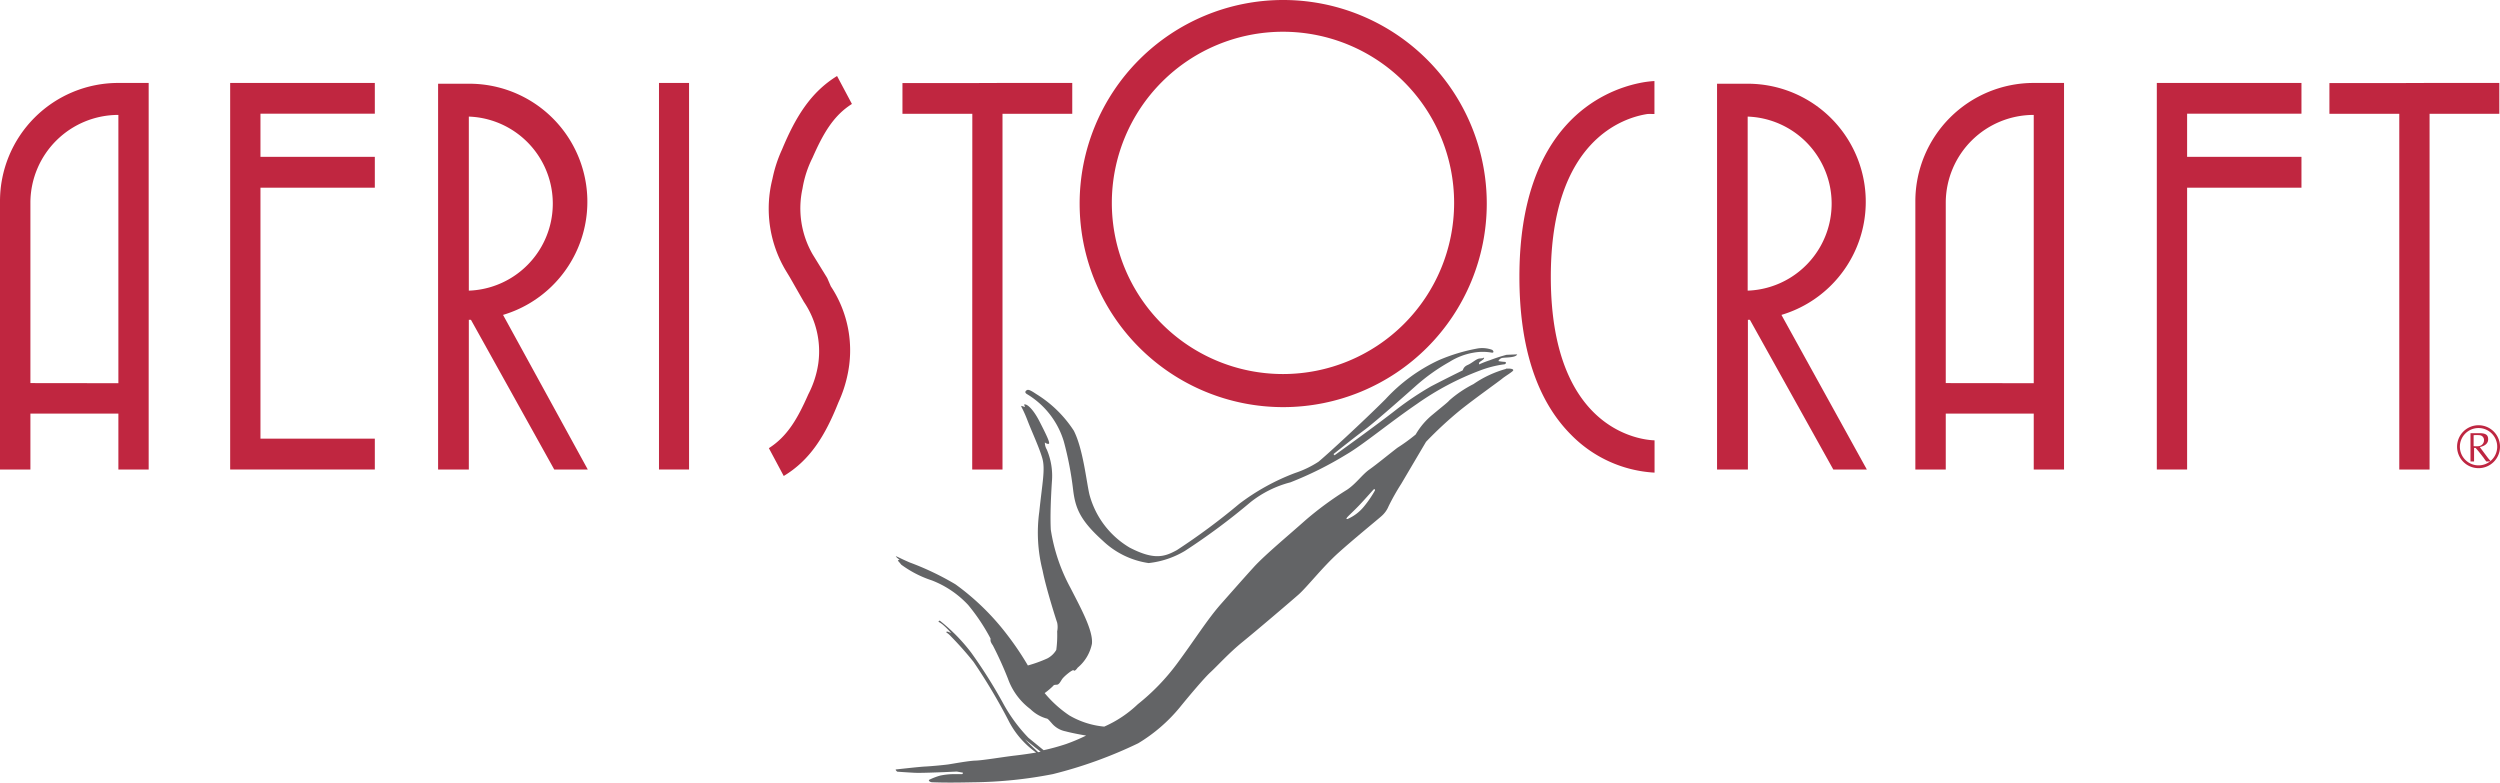
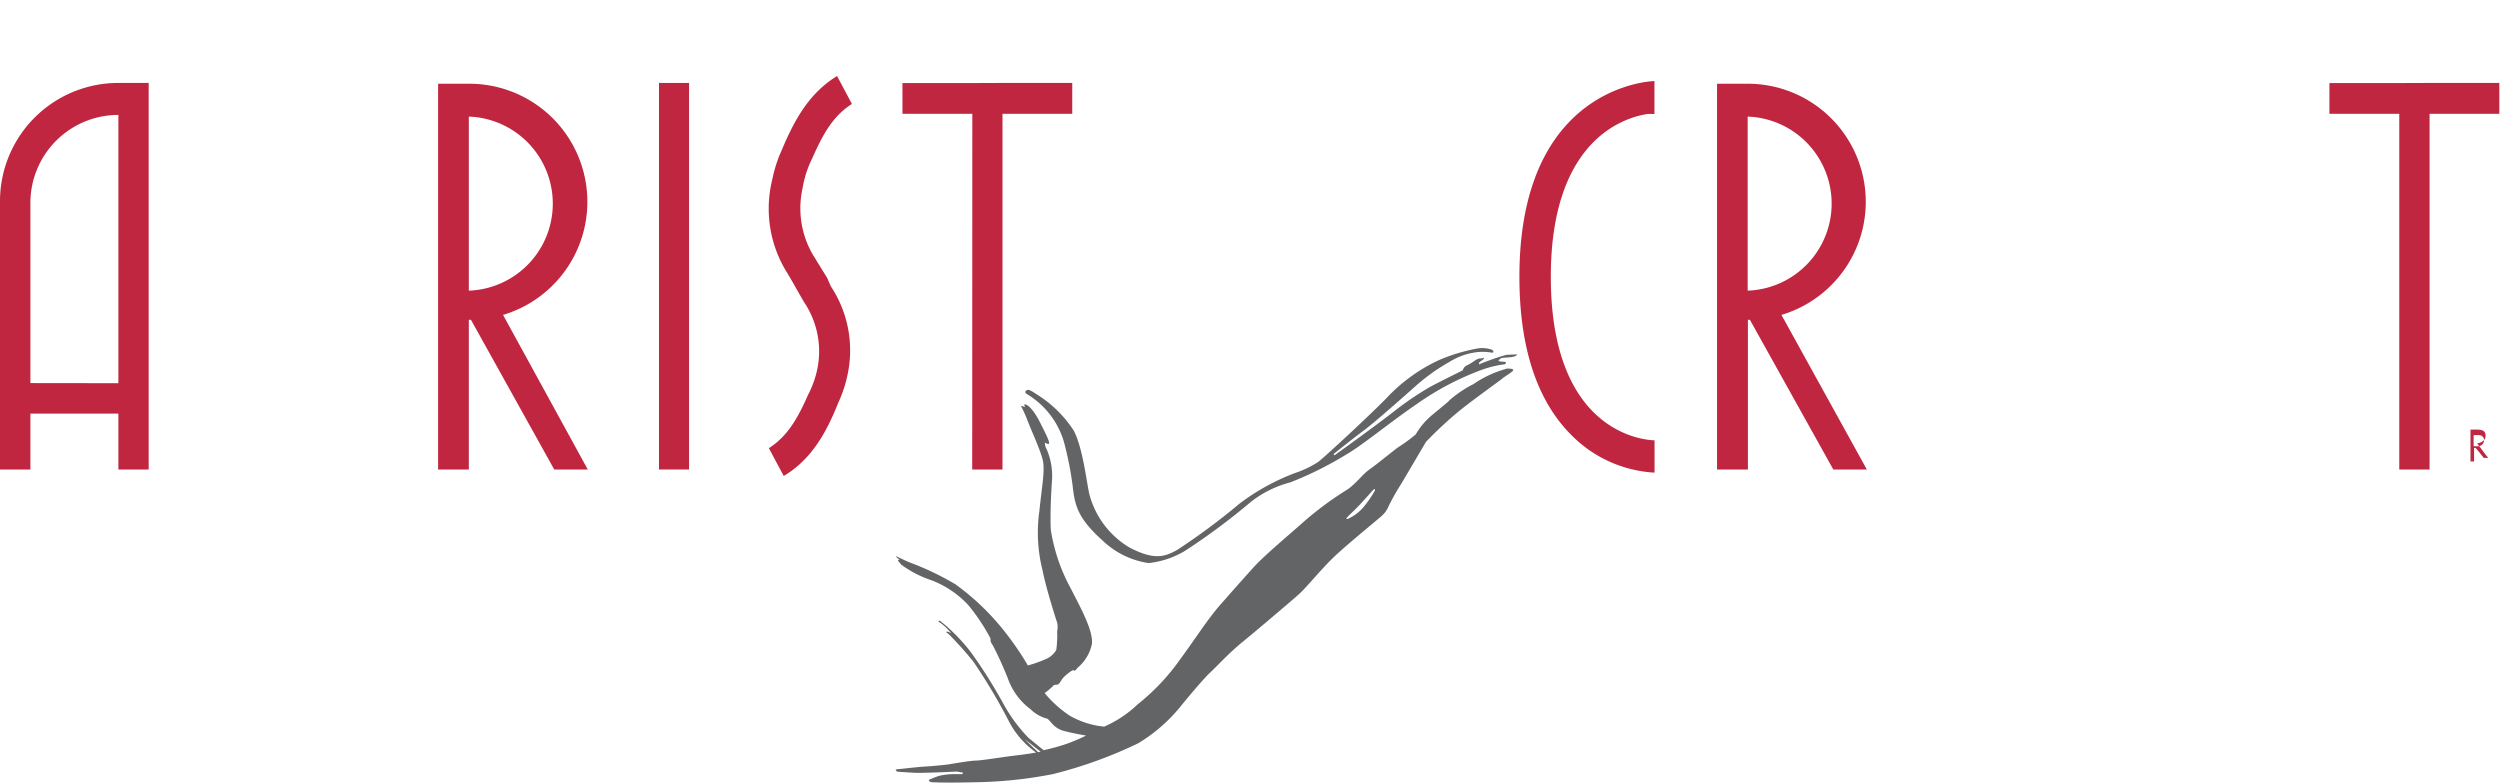
<svg xmlns="http://www.w3.org/2000/svg" viewBox="0 0 223.64 70.03">
  <defs>
    <style>.cls-1{fill:#636466;}.cls-2{fill:#c02640;}.cls-3,.cls-4{fill:#be2641;}.cls-3{fill-rule:evenodd;}</style>
  </defs>
  <title>logo_Asset 1</title>
  <g id="Layer_2" data-name="Layer 2">
    <g id="Layer_1-2" data-name="Layer 1">
      <path class="cls-1" d="M134.77,31.74a14.28,14.28,0,0,0-1.51.49,9.29,9.29,0,0,0-.95.37l0-.12c0-.11.35-.26.42-.38s0-.15,0-.11-.08.06-.37.08-.66.4-1.07.58-.4.46-.46.49-1.53.75-2.83,1.43a27.92,27.92,0,0,0-3,2c-1.7,1.35-5.62,4.16-5.62,4.16l-.09-.11s1.75-1.4,2.81-2.19,4.51-3.87,4.51-3.87a17.22,17.22,0,0,1,3.06-2.19,5.86,5.86,0,0,1,2.14-.82,4.59,4.59,0,0,1,1.66,0c.22,0,.11-.2,0-.26a2.6,2.6,0,0,0-1.22-.13,15.86,15.86,0,0,0-3.54,1.06,15.17,15.17,0,0,0-4.77,3.49c-2,2-5.33,5.06-6,5.6a9,9,0,0,1-2.08,1,19.78,19.78,0,0,0-5,2.76,58.1,58.1,0,0,1-5.58,4.14c-1.08.59-2,.93-4.22-.22a7.86,7.86,0,0,1-3.61-4.78c-.28-1.24-.57-4.07-1.39-5.68a10.66,10.66,0,0,0-3.36-3.28c-.42-.28-.69-.44-.84-.35s-.21.22,0,.35a7.43,7.43,0,0,1,3.31,4.26A29.87,29.87,0,0,1,96,43.84c.2,1.63.63,2.71,2.65,4.53a7.49,7.49,0,0,0,4.1,2A8,8,0,0,0,106,49.28a58.51,58.51,0,0,0,5.87-4.36,9.6,9.6,0,0,1,3.56-1.77,31.77,31.77,0,0,0,5-2.49c1.47-.85,3.83-2.82,6.33-4.53a25.06,25.06,0,0,1,5.67-3,9.68,9.68,0,0,1,2.06-.53c.26,0,.3-.23.1-.23a3.77,3.77,0,0,1-.55-.07.51.51,0,0,1,.27-.26c.2-.09,1.29,0,1.41-.34" />
      <path class="cls-1" d="M134.73,33a9.6,9.6,0,0,0-2.92,1.36,10.22,10.22,0,0,0-2.15,1.45c-.17.2-.52.46-1.48,1.26a6.48,6.48,0,0,0-1.54,1.8A16.36,16.36,0,0,1,125,40.06c-.88.68-1.85,1.48-2.5,1.94s-1.2,1.28-2,1.81a29.52,29.52,0,0,0-3.71,2.72c-1.41,1.26-3.65,3.12-4.63,4.2s-1.69,1.89-2.92,3.28-2.35,3.2-3.95,5.36A19.38,19.38,0,0,1,101.78,63a10.37,10.37,0,0,1-3,2A7.55,7.55,0,0,1,95.66,64a10.33,10.33,0,0,1-2.21-2,6.19,6.19,0,0,0,.77-.65c.06-.13.31-.07.41-.12s.17-.13.35-.43,1-.94,1.06-.84.2,0,.36-.23a3.74,3.74,0,0,0,1.28-2.14c.12-1.18-1-3.2-1.92-5A16,16,0,0,1,94,47.38c-.06-1.18,0-2.74.1-4.3a6,6,0,0,0-.46-2.87,1.21,1.21,0,0,1-.17-.63s.2.17.35.12-.23-.83-.83-2-1.13-1.55-1.31-1.52,0,.08,0,.16,0,.07-.2,0-.11,0-.1.07a11.75,11.75,0,0,1,.52,1.16c.38,1,1.06,2.44,1.34,3.42s0,2.19-.27,4.79a13.73,13.73,0,0,0,.3,5.27c.3,1.56,1.21,4.4,1.3,4.65a1.93,1.93,0,0,1,0,.78,9.77,9.77,0,0,1-.08,1.66,2,2,0,0,1-.8.76,11.85,11.85,0,0,1-1.74.63,26.25,26.25,0,0,0-1.81-2.69,22,22,0,0,0-4.67-4.57,25,25,0,0,0-4.08-1.95c-.85-.36-1.27-.62-1.25-.54a1.38,1.38,0,0,0,.34.29c-.11,0-.16.09-.16.09a4.22,4.22,0,0,1,.3.35,9.67,9.67,0,0,0,2.74,1.41,8.77,8.77,0,0,1,3.25,2.2,17.56,17.56,0,0,1,2,3,1.81,1.81,0,0,0,0,.22,1.22,1.22,0,0,0,.2.38,32,32,0,0,1,1.36,3,5.83,5.83,0,0,0,2,2.71,3.37,3.37,0,0,0,1.43.84c.13,0,.26.18.48.42a2.15,2.15,0,0,0,1.23.73c.79.21,1.85.38,1.85.38a16.11,16.11,0,0,1-1.8.76,19.83,19.83,0,0,1-2,.55L92,66a14.18,14.18,0,0,1-2.31-3.17,44.15,44.15,0,0,0-2.82-4.46,15.88,15.88,0,0,0-2.8-2.85c-.08,0-.12.1-.12.1a2.25,2.25,0,0,1,.5.36,5.72,5.72,0,0,1,.64.66s-.35-.19-.41-.13,0,.08.07.13a1.58,1.58,0,0,1,.28.25,30.29,30.29,0,0,1,2.06,2.32,51.31,51.31,0,0,1,3.21,5.41,7.87,7.87,0,0,0,2.39,2.7s-.86.15-1.9.27-2.86.43-3.52.45-2.12.3-2.5.35-1.41.15-2,.18-2.49.25-2.61.26.1.2.1.2.92.07,1.55.1,2.3-.05,2.48-.05l1.3-.06.55.1s0,.13-.09.13h-.64a6.17,6.17,0,0,0-1.3.13,5.67,5.67,0,0,0-.93.35c-.21.07,0,.25.24.25s1,.06,3.64,0a39,39,0,0,0,7.12-.73,39.46,39.46,0,0,0,7.64-2.76,14.47,14.47,0,0,0,3.72-3.21c.73-.9,2.16-2.61,2.75-3.15s1.66-1.73,2.87-2.71,4.26-3.58,5-4.23,2.17-2.48,3.56-3.73,3.54-3,3.85-3.28a2.37,2.37,0,0,0,.65-.9,20.64,20.64,0,0,1,1.13-2c.59-1,2.07-3.51,2.22-3.76a34.53,34.53,0,0,1,3.08-2.85c1.25-1,3.42-2.54,3.72-2.79s1-.65,1-.76-.2-.17-.68-.14M92.87,67.29s-.21-.21-.35-.33-.84-.83-.84-.83l.76.6c.2.17.65.51.65.51ZM123,43.87a9.68,9.68,0,0,1-1,1.46,3.9,3.9,0,0,1-1.46,1.1c-.14,0-.1,0-.06-.1s.54-.53,1.12-1.14,1.25-1.39,1.3-1.42.12,0,.1.1" />
-       <path class="cls-2" d="M133,18.21A18.21,18.21,0,1,1,114.77,0,18.21,18.21,0,0,1,133,18.21ZM114.77,2.84a15.31,15.31,0,1,0,15.31,15.31A15.31,15.31,0,0,0,114.77,2.84Z" />
      <path class="cls-2" d="M74,24.87,72.7,22.76a8.25,8.25,0,0,1-.91-5.9,9.56,9.56,0,0,1,.89-2.74c.94-2.13,1.85-3.76,3.53-4.82L74.88,6.8c-2.34,1.44-3.7,3.63-4.93,6.59A11.87,11.87,0,0,0,69.1,16a10.81,10.81,0,0,0,1.16,8.15l.4.66L71.91,27a7.88,7.88,0,0,1,1.29,5.52,8.69,8.69,0,0,1-.89,2.75c-.94,2.13-1.85,3.75-3.53,4.82l1.33,2.49C72.45,41.17,73.81,39,75,36a11.55,11.55,0,0,0,.85-2.63,10.36,10.36,0,0,0-1.53-7.76L74,24.87Z" />
      <polygon class="cls-2" points="58.95 7.42 61.64 7.42 61.64 42 58.95 42 58.95 7.42 58.95 7.42" />
      <path class="cls-2" d="M10.59,34.28v-24a7.87,7.87,0,0,0-7.87,7.79v16.2Zm0-26.86H13.3V42H10.59V37H2.72v5H0V18A10.58,10.58,0,0,1,10.59,7.42Z" />
-       <path class="cls-2" d="M181.93,34.28v-24a7.87,7.87,0,0,0-7.87,7.79v16.2Zm0-26.86h2.71V42h-2.71V37h-7.87v5h-2.72V18A10.59,10.59,0,0,1,181.93,7.42Z" />
-       <polygon class="cls-2" points="33.53 7.42 33.53 10.17 23.3 10.17 23.3 14.03 33.53 14.03 33.53 16.79 23.3 16.79 23.3 39.24 33.53 39.24 33.53 42 20.59 42 20.59 7.42 33.53 7.42 33.53 7.42" />
-       <polyline class="cls-2" points="195.65 42 192.94 42 192.94 7.42 205.88 7.42 205.88 7.42 205.88 10.17 195.65 10.17 195.65 14.03 205.88 14.03 205.88 16.79 195.65 16.79 195.65 16.79" />
      <path class="cls-2" d="M41.94,26a7.79,7.79,0,0,0,0-15.57V26ZM49.58,42,42.13,28.61h-.19V42H39.19V7.49H42a10.56,10.56,0,0,1,3,20.68L52.58,42l-3,0Z" />
      <path class="cls-2" d="M156.34,26a7.79,7.79,0,0,0,0-15.57V26ZM164,42l-7.46-13.39h-.18V42h-2.76V7.49h2.76a10.56,10.56,0,0,1,3,20.68L167,42l-3,0Z" />
      <polygon class="cls-2" points="217.34 7.42 223.58 7.42 223.58 10.18 217.34 10.18 217.34 42 214.63 42 214.63 10.18 208.38 10.18 208.38 7.43 214.63 7.43 217.34 7.42 217.34 7.42" />
      <path class="cls-2" d="M138.73,24.76c0-12.3,6.6-14.25,8.64-14.56h0a4,4,0,0,1,.47,0H148l0-1.44V7.25a9,9,0,0,0-1.39.19c-3.18.67-10.69,3.68-10.69,17.32,0,6.32,1.57,11.09,4.65,14.16a11.33,11.33,0,0,0,7.44,3.36h0V39.39C147.56,39.38,138.73,39.14,138.73,24.76Z" />
      <polygon class="cls-2" points="89.68 7.42 95.92 7.42 95.92 10.18 89.68 10.18 89.68 42 86.97 42 86.98 10.18 80.73 10.18 80.73 7.43 86.98 7.43 89.68 7.42 89.68 7.42" />
-       <path class="cls-3" d="M221.28,38.93a3.12,3.12,0,0,1,.53,0,.43.43,0,0,1,.4.46.53.53,0,0,1-.46.52,2.07,2.07,0,0,1-.47,0v-1ZM221,41.28h.32V40.07h.14l.29.34.43.55c.07.11.15.21.23.32h.41l-.07-.09-.17-.2-.75-1c.37-.07.75-.27.75-.69s-.25-.55-.81-.55H221v2.48Z" />
-       <path class="cls-4" d="M221.72,41.88A1.92,1.92,0,1,1,223.64,40,1.92,1.92,0,0,1,221.72,41.88Zm0-3.59A1.67,1.67,0,1,0,223.39,40,1.67,1.67,0,0,0,221.72,38.29Z" />
+       <path class="cls-3" d="M221.28,38.93a3.12,3.12,0,0,1,.53,0,.43.43,0,0,1,.4.46.53.53,0,0,1-.46.52,2.07,2.07,0,0,1-.47,0v-1ZM221,41.28h.32V40.07h.14l.29.34.43.55h.41l-.07-.09-.17-.2-.75-1c.37-.07.75-.27.75-.69s-.25-.55-.81-.55H221v2.48Z" />
    </g>
  </g>
</svg>